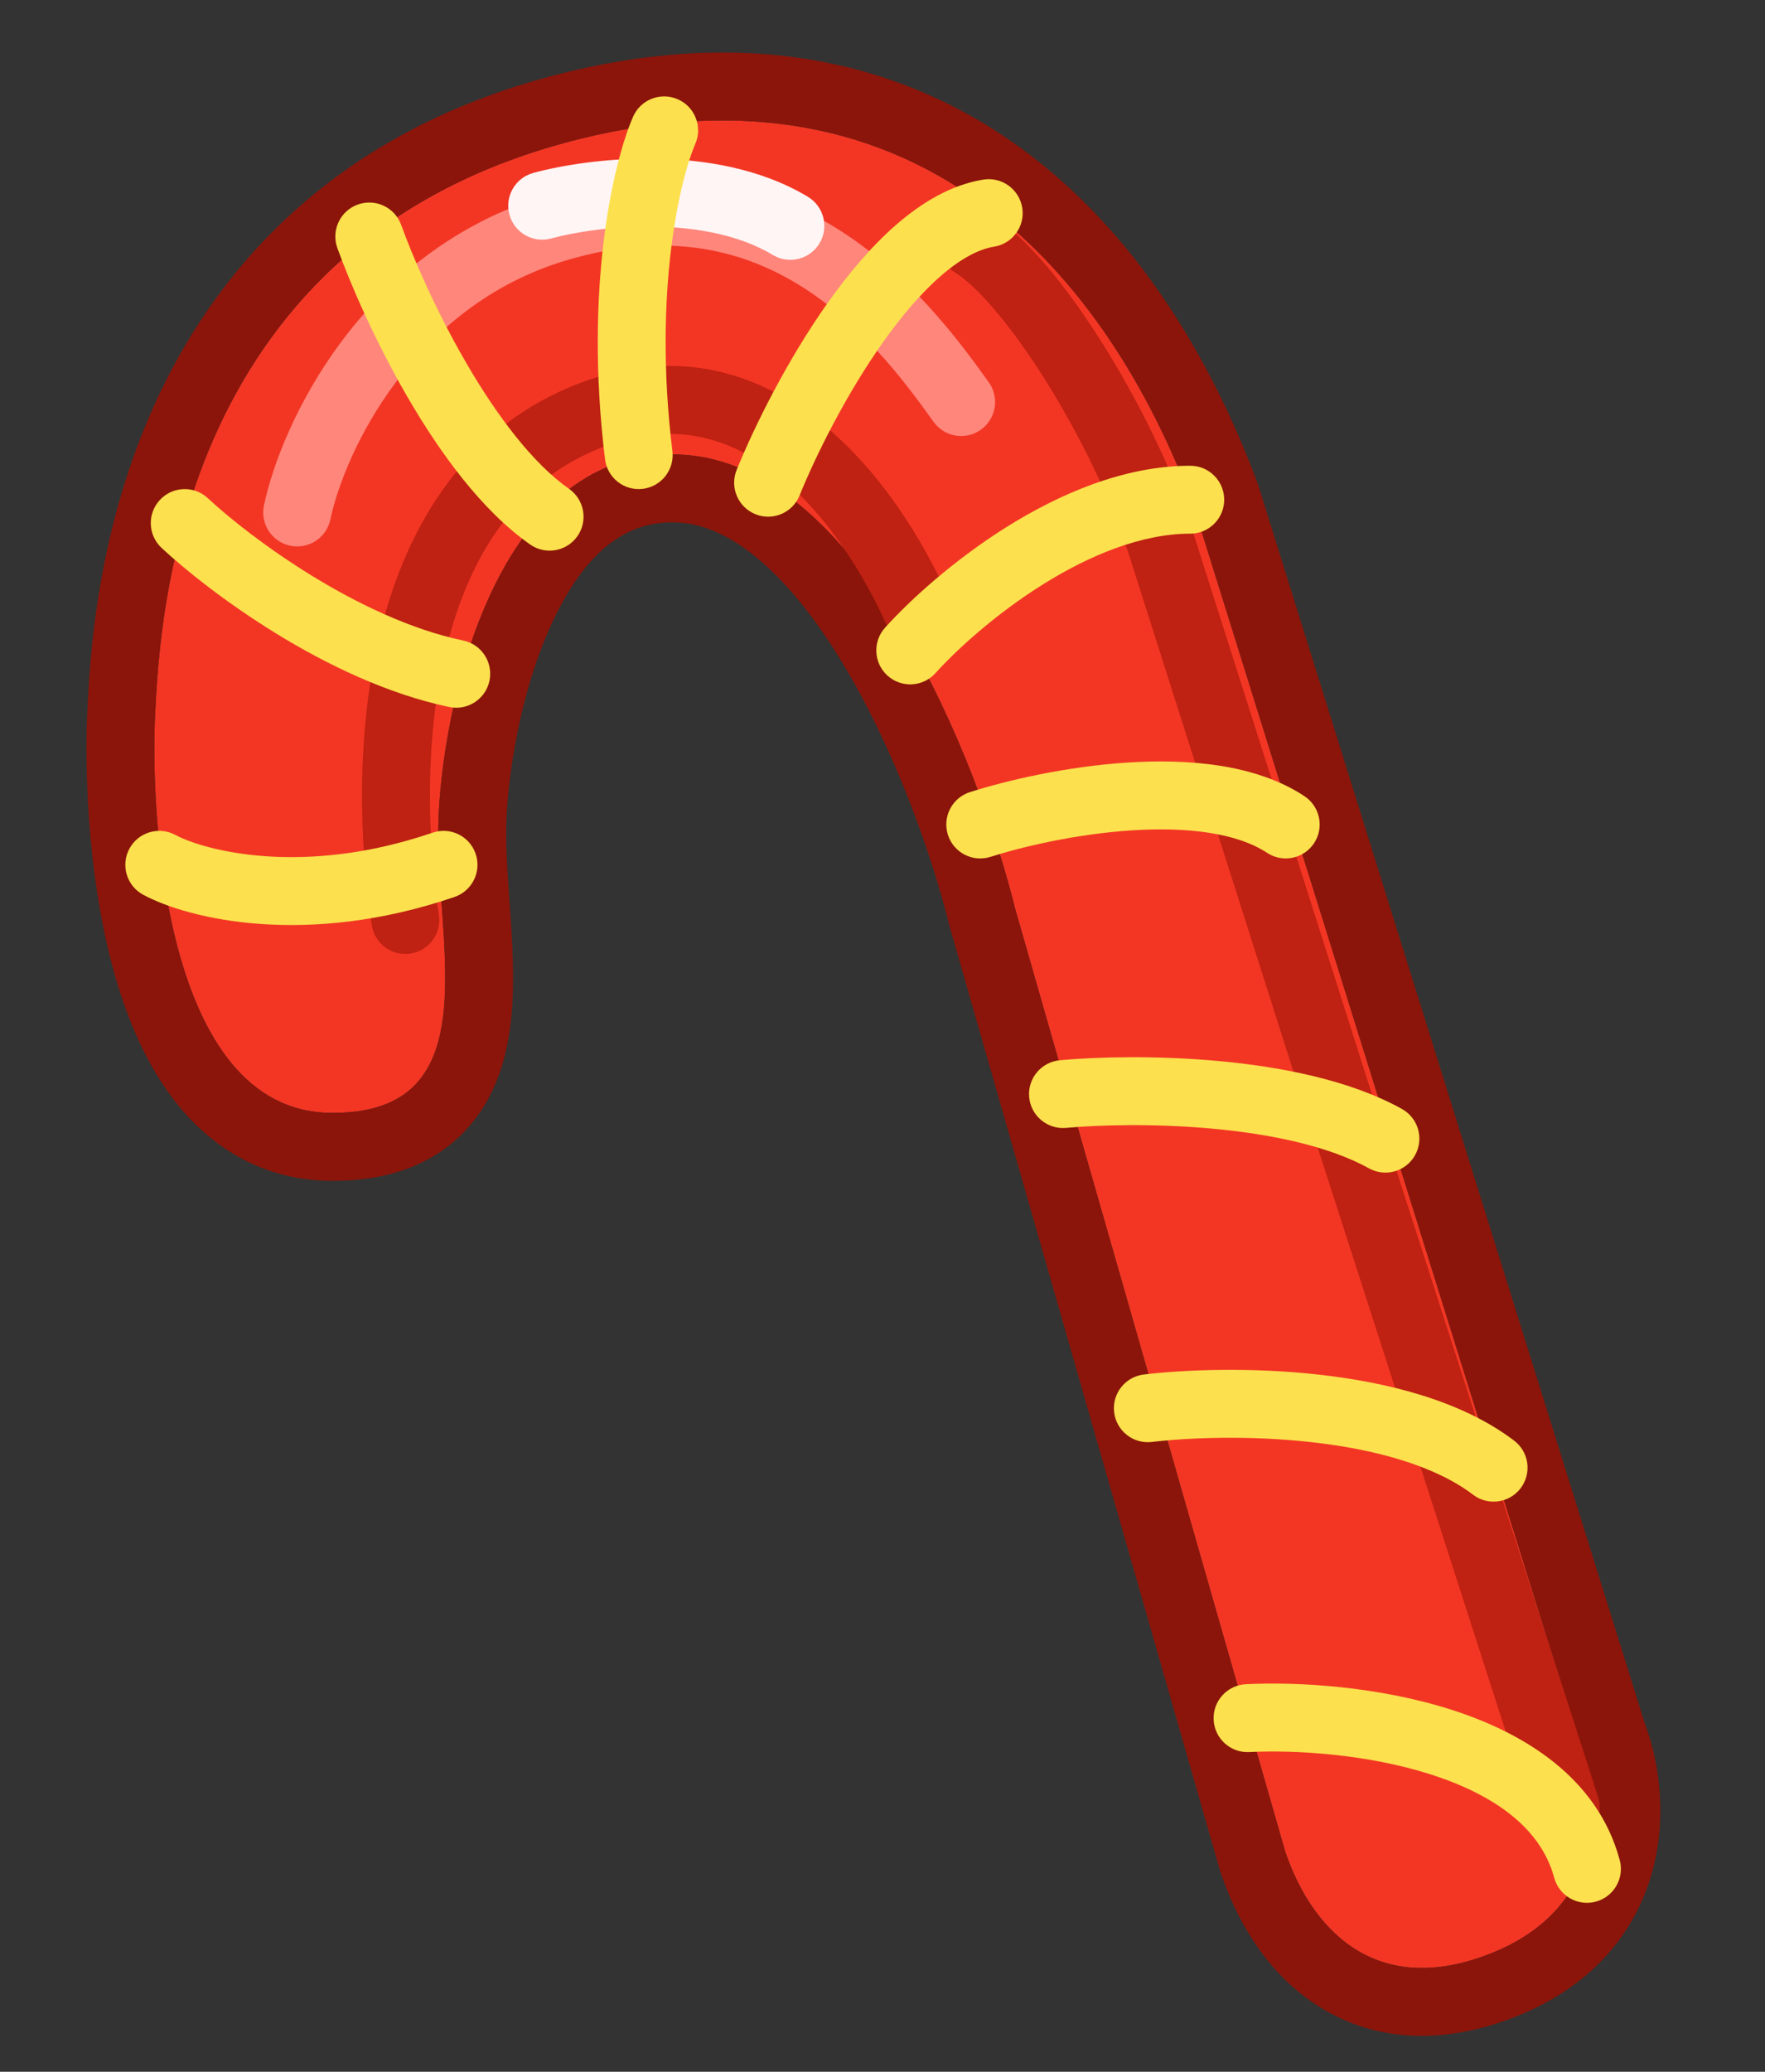
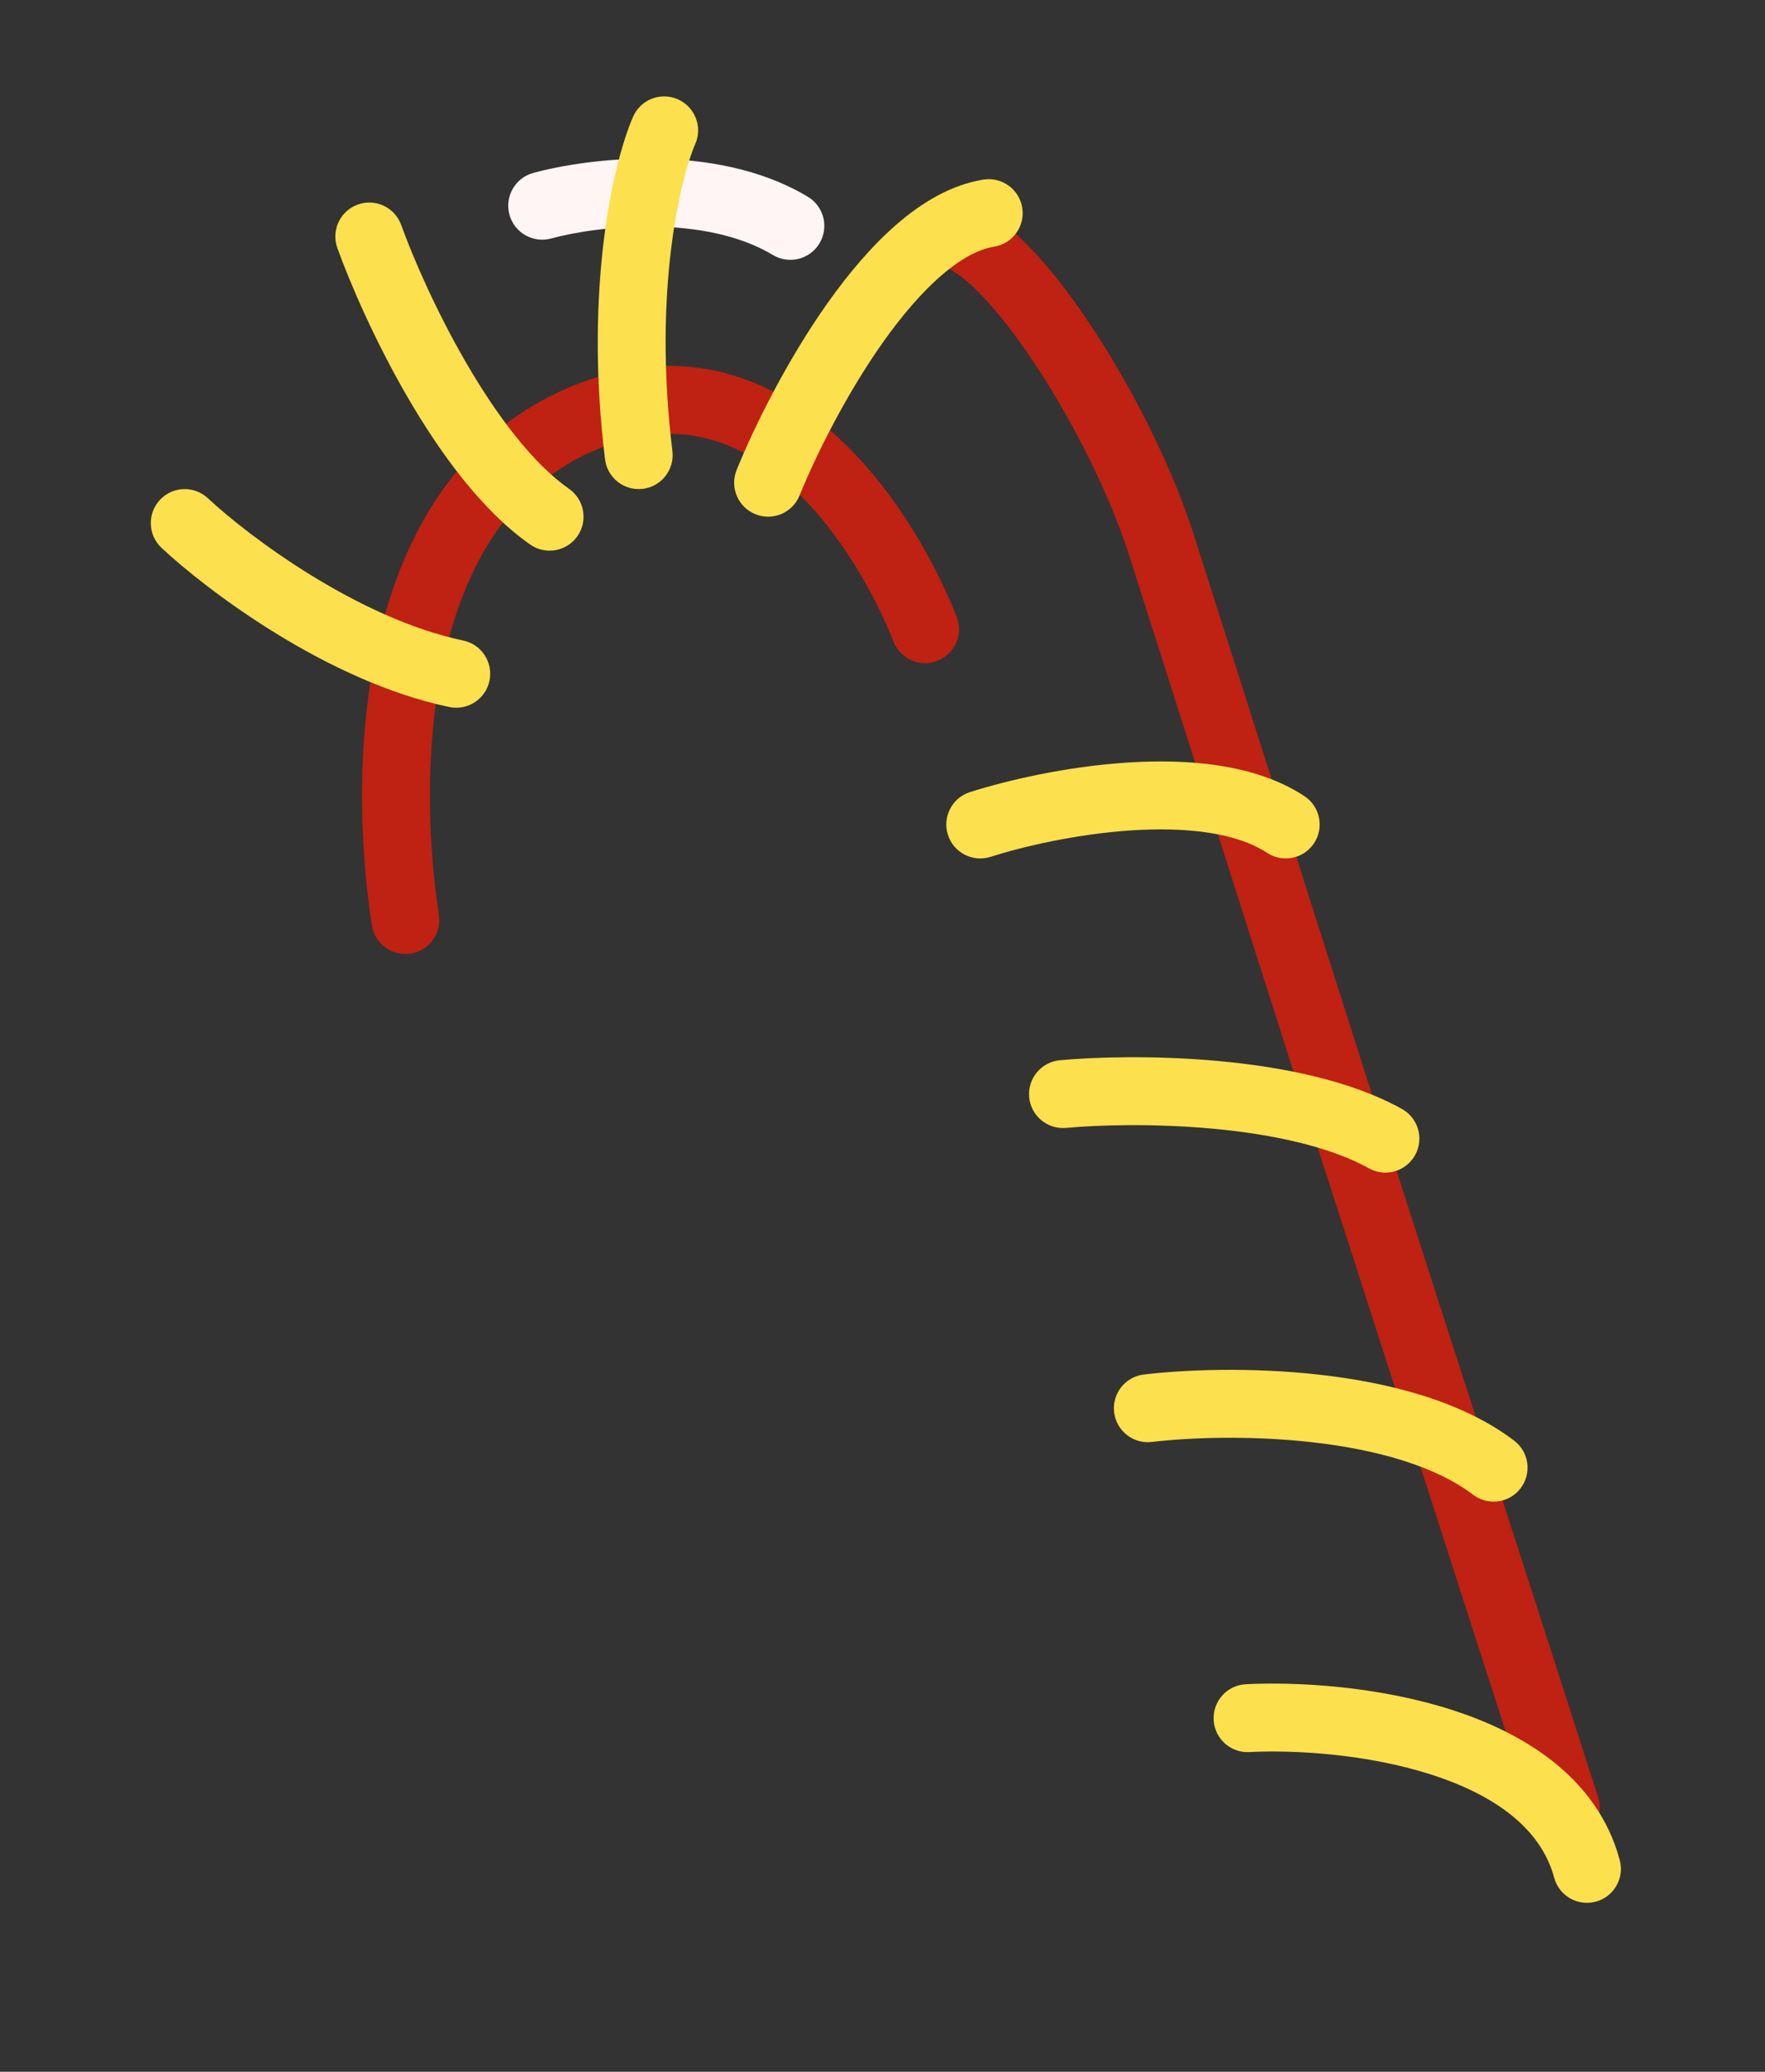
<svg xmlns="http://www.w3.org/2000/svg" width="52" height="61" viewBox="0 0 52 61" fill="none">
  <rect x="0" y="0" width="52" height="61" fill="#333333" stroke="none" />
-   <path d="M20.075 13.386C14.795 13.12 13.109 20.319 12.925 23.952C12.742 27.585 14.564 32.803 9.756 32.767C4.759 32.73 4.432 23.766 4.571 21.014C4.717 18.115 5.278 7.002 17.101 4.086C27.14 1.61 32.63 8.088 35.176 14.928L46.57 51.404C47.145 52.863 47.421 56.129 43.926 57.514C40.431 58.898 38.58 56.679 37.852 54.476L29.909 26.76C28.831 22.413 25.355 13.652 20.075 13.386Z" fill="#F33624" />
-   <path fill-rule="evenodd" clip-rule="evenodd" d="M27.977 27.276L35.94 55.065L35.953 55.103C36.395 56.441 37.244 58.011 38.746 59.007C40.364 60.08 42.404 60.268 44.663 59.373C47.017 58.44 48.263 56.762 48.713 54.976C49.123 53.352 48.849 51.775 48.459 50.745L37.069 14.281L37.051 14.23C35.699 10.6 33.504 6.88 30.133 4.402C26.681 1.865 22.183 0.773 16.622 2.144C10.043 3.767 6.5 7.737 4.645 11.71C2.843 15.57 2.65 19.391 2.575 20.885L2.574 20.913C2.499 22.4 2.542 25.557 3.305 28.423C3.685 29.852 4.285 31.372 5.274 32.573C6.312 33.834 7.797 34.753 9.741 34.767C11.307 34.779 12.707 34.355 13.712 33.285C14.663 32.273 14.964 30.986 15.066 29.926C15.168 28.858 15.092 27.703 15.024 26.727C15.02 26.669 15.016 26.611 15.012 26.554C14.944 25.583 14.887 24.77 14.923 24.053C15.006 22.41 15.436 19.995 16.38 18.098C17.325 16.197 18.49 15.309 19.974 15.384C21.526 15.462 23.234 16.88 24.854 19.573C26.388 22.125 27.462 25.203 27.968 27.241L27.977 27.276ZM46.57 51.404L35.176 14.928C32.63 8.088 27.14 1.61 17.101 4.086C5.278 7.002 4.717 18.115 4.571 21.014C4.432 23.766 4.759 32.73 9.756 32.767C13.448 32.794 13.231 29.725 13.014 26.654C12.948 25.725 12.883 24.796 12.925 23.952C13.109 20.319 14.795 13.12 20.075 13.386C25.355 13.652 28.831 22.413 29.909 26.759L37.852 54.476C38.58 56.679 40.431 58.898 43.926 57.514C47.421 56.129 47.145 52.863 46.57 51.404Z" fill="#8B150A" />
-   <path fill-rule="evenodd" clip-rule="evenodd" d="M24.634 6.714C26.751 8.028 28.197 9.944 29.132 11.258C29.452 11.708 29.347 12.332 28.897 12.653C28.447 12.973 27.823 12.868 27.503 12.418C26.584 11.128 25.332 9.501 23.579 8.413C21.874 7.354 19.648 6.777 16.667 7.671C12.155 9.025 10.151 13.32 9.733 15.295C9.619 15.836 9.088 16.181 8.548 16.067C8.007 15.952 7.662 15.422 7.776 14.881C8.275 12.524 10.605 7.402 16.092 5.755C19.654 4.687 22.47 5.37 24.634 6.714Z" fill="#FF867B" />
  <path fill-rule="evenodd" clip-rule="evenodd" d="M19.267 6.671C18.016 6.653 16.876 6.847 16.237 7.022C15.704 7.167 15.155 6.853 15.009 6.321C14.863 5.788 15.177 5.238 15.71 5.092C16.519 4.871 17.847 4.65 19.297 4.671C20.736 4.692 22.402 4.954 23.8 5.793C24.274 6.077 24.428 6.692 24.143 7.165C23.859 7.639 23.245 7.792 22.771 7.508C21.795 6.922 20.528 6.689 19.267 6.671Z" fill="#FFF5F4" />
  <path fill-rule="evenodd" clip-rule="evenodd" d="M24.66 12.852C26.457 14.493 27.624 16.74 28.185 18.158C28.388 18.672 28.136 19.253 27.622 19.456C27.109 19.659 26.528 19.407 26.325 18.893C25.823 17.624 24.797 15.686 23.311 14.329C21.867 13.009 20.066 12.288 17.797 13.148C15.245 14.115 13.846 16.325 13.17 19.005C12.492 21.693 12.589 24.706 12.931 26.937C13.014 27.483 12.639 27.993 12.094 28.077C11.548 28.16 11.037 27.785 10.954 27.239C10.587 24.846 10.466 21.546 11.23 18.515C11.997 15.476 13.701 12.561 17.088 11.278C20.247 10.081 22.821 11.172 24.66 12.852Z" fill="#BF2112" />
  <path fill-rule="evenodd" clip-rule="evenodd" d="M27.772 6.636C28.056 6.163 28.671 6.009 29.144 6.293C29.72 6.638 30.299 7.201 30.841 7.84C31.395 8.491 31.958 9.279 32.492 10.13C33.558 11.827 34.55 13.842 35.143 15.652L35.145 15.66L35.145 15.66L40.519 32.532L40.52 32.535L47.082 52.907C47.251 53.432 46.962 53.996 46.436 54.165C45.911 54.334 45.347 54.045 45.178 53.52L38.615 33.145L38.614 33.142L33.241 16.27C32.708 14.644 31.794 12.779 30.799 11.193C30.302 10.402 29.794 9.697 29.317 9.135C28.828 8.559 28.415 8.188 28.115 8.008C27.642 7.724 27.488 7.11 27.772 6.636Z" fill="#BF2112" />
-   <path fill-rule="evenodd" clip-rule="evenodd" d="M14.014 25.14C14.192 25.663 13.913 26.231 13.39 26.41C9.044 27.894 5.562 27.067 4.218 26.344C3.732 26.082 3.55 25.475 3.812 24.989C4.074 24.503 4.68 24.321 5.166 24.583C5.99 25.026 8.891 25.833 12.744 24.517C13.267 24.338 13.835 24.617 14.014 25.14Z" fill="#FCE04E" />
  <path fill-rule="evenodd" clip-rule="evenodd" d="M4.712 14.718C5.089 14.314 5.721 14.293 6.125 14.67C7.344 15.809 10.561 18.214 13.647 18.859C14.187 18.972 14.534 19.502 14.421 20.043C14.308 20.583 13.778 20.93 13.238 20.817C9.624 20.062 6.082 17.367 4.759 16.131C4.356 15.754 4.335 15.121 4.712 14.718Z" fill="#FCE04E" />
  <path fill-rule="evenodd" clip-rule="evenodd" d="M10.54 6.023C11.06 5.835 11.633 6.104 11.82 6.624C12.167 7.584 12.845 9.153 13.737 10.687C14.642 12.246 15.699 13.647 16.766 14.394C17.218 14.711 17.328 15.334 17.012 15.787C16.695 16.239 16.071 16.349 15.619 16.032C14.185 15.029 12.951 13.316 12.007 11.692C11.05 10.044 10.322 8.363 9.939 7.303C9.752 6.783 10.021 6.21 10.54 6.023Z" fill="#FCE04E" />
  <path fill-rule="evenodd" clip-rule="evenodd" d="M19.967 2.922C20.473 3.142 20.705 3.732 20.484 4.238C20.067 5.192 19.227 8.524 19.81 13.279C19.877 13.827 19.487 14.326 18.939 14.393C18.39 14.46 17.892 14.07 17.825 13.522C17.207 8.478 18.067 4.776 18.651 3.438C18.872 2.932 19.461 2.701 19.967 2.922Z" fill="#FCE04E" />
  <path fill-rule="evenodd" clip-rule="evenodd" d="M30.117 6.117C30.205 6.662 29.834 7.175 29.288 7.263C28.843 7.335 28.317 7.606 27.728 8.116C27.146 8.619 26.568 9.298 26.02 10.07C24.925 11.614 24.034 13.414 23.556 14.59C23.348 15.101 22.765 15.348 22.253 15.139C21.741 14.931 21.495 14.348 21.703 13.836C22.225 12.554 23.185 10.61 24.389 8.913C24.992 8.063 25.675 7.247 26.419 6.604C27.155 5.967 28.016 5.442 28.971 5.288C29.516 5.201 30.029 5.572 30.117 6.117Z" fill="#FCE04E" />
-   <path fill-rule="evenodd" clip-rule="evenodd" d="M30.699 17.224C29.313 18.095 28.17 19.143 27.56 19.82C27.19 20.23 26.558 20.263 26.148 19.893C25.738 19.524 25.705 18.891 26.075 18.481C26.797 17.679 28.08 16.508 29.635 15.53C31.177 14.561 33.097 13.713 35.067 13.713C35.62 13.713 36.067 14.161 36.067 14.713C36.067 15.265 35.62 15.713 35.067 15.713C33.638 15.713 32.099 16.344 30.699 17.224Z" fill="#FCE04E" />
  <path fill-rule="evenodd" clip-rule="evenodd" d="M33.322 24.45C31.713 24.557 30.131 24.925 29.184 25.228C28.658 25.396 28.095 25.106 27.927 24.58C27.759 24.054 28.049 23.491 28.575 23.323C29.649 22.98 31.392 22.573 33.19 22.454C34.942 22.338 36.969 22.477 38.43 23.441C38.891 23.745 39.019 24.365 38.715 24.826C38.41 25.287 37.79 25.414 37.329 25.11C36.44 24.524 34.978 24.34 33.322 24.45Z" fill="#FCE04E" />
  <path fill-rule="evenodd" clip-rule="evenodd" d="M35.729 33.232C34.012 33.074 32.374 33.12 31.409 33.209C30.859 33.259 30.372 32.855 30.321 32.304C30.271 31.755 30.676 31.268 31.226 31.217C32.302 31.118 34.064 31.071 35.912 31.241C37.737 31.409 39.769 31.799 41.303 32.651C41.786 32.92 41.96 33.528 41.691 34.011C41.423 34.494 40.814 34.668 40.332 34.4C39.166 33.752 37.468 33.392 35.729 33.232Z" fill="#FCE04E" />
  <path fill-rule="evenodd" clip-rule="evenodd" d="M38.639 42.462C36.798 42.256 35.004 42.329 33.936 42.456C33.387 42.522 32.89 42.13 32.824 41.582C32.759 41.033 33.15 40.536 33.699 40.47C34.901 40.327 36.851 40.249 38.861 40.474C40.842 40.695 43.041 41.226 44.609 42.417C45.049 42.751 45.135 43.378 44.801 43.818C44.467 44.258 43.84 44.344 43.4 44.01C42.268 43.15 40.509 42.67 38.639 42.462Z" fill="#FCE04E" />
  <path fill-rule="evenodd" clip-rule="evenodd" d="M42.143 52.242C40.28 51.648 38.168 51.518 36.805 51.587C36.253 51.615 35.784 51.19 35.756 50.638C35.728 50.087 36.153 49.617 36.704 49.589C38.237 49.512 40.6 49.651 42.751 50.337C44.868 51.012 47.061 52.318 47.72 54.766C47.864 55.299 47.548 55.848 47.015 55.991C46.481 56.135 45.933 55.819 45.789 55.286C45.398 53.834 44.039 52.847 42.143 52.242Z" fill="#FCE04E" />
</svg>